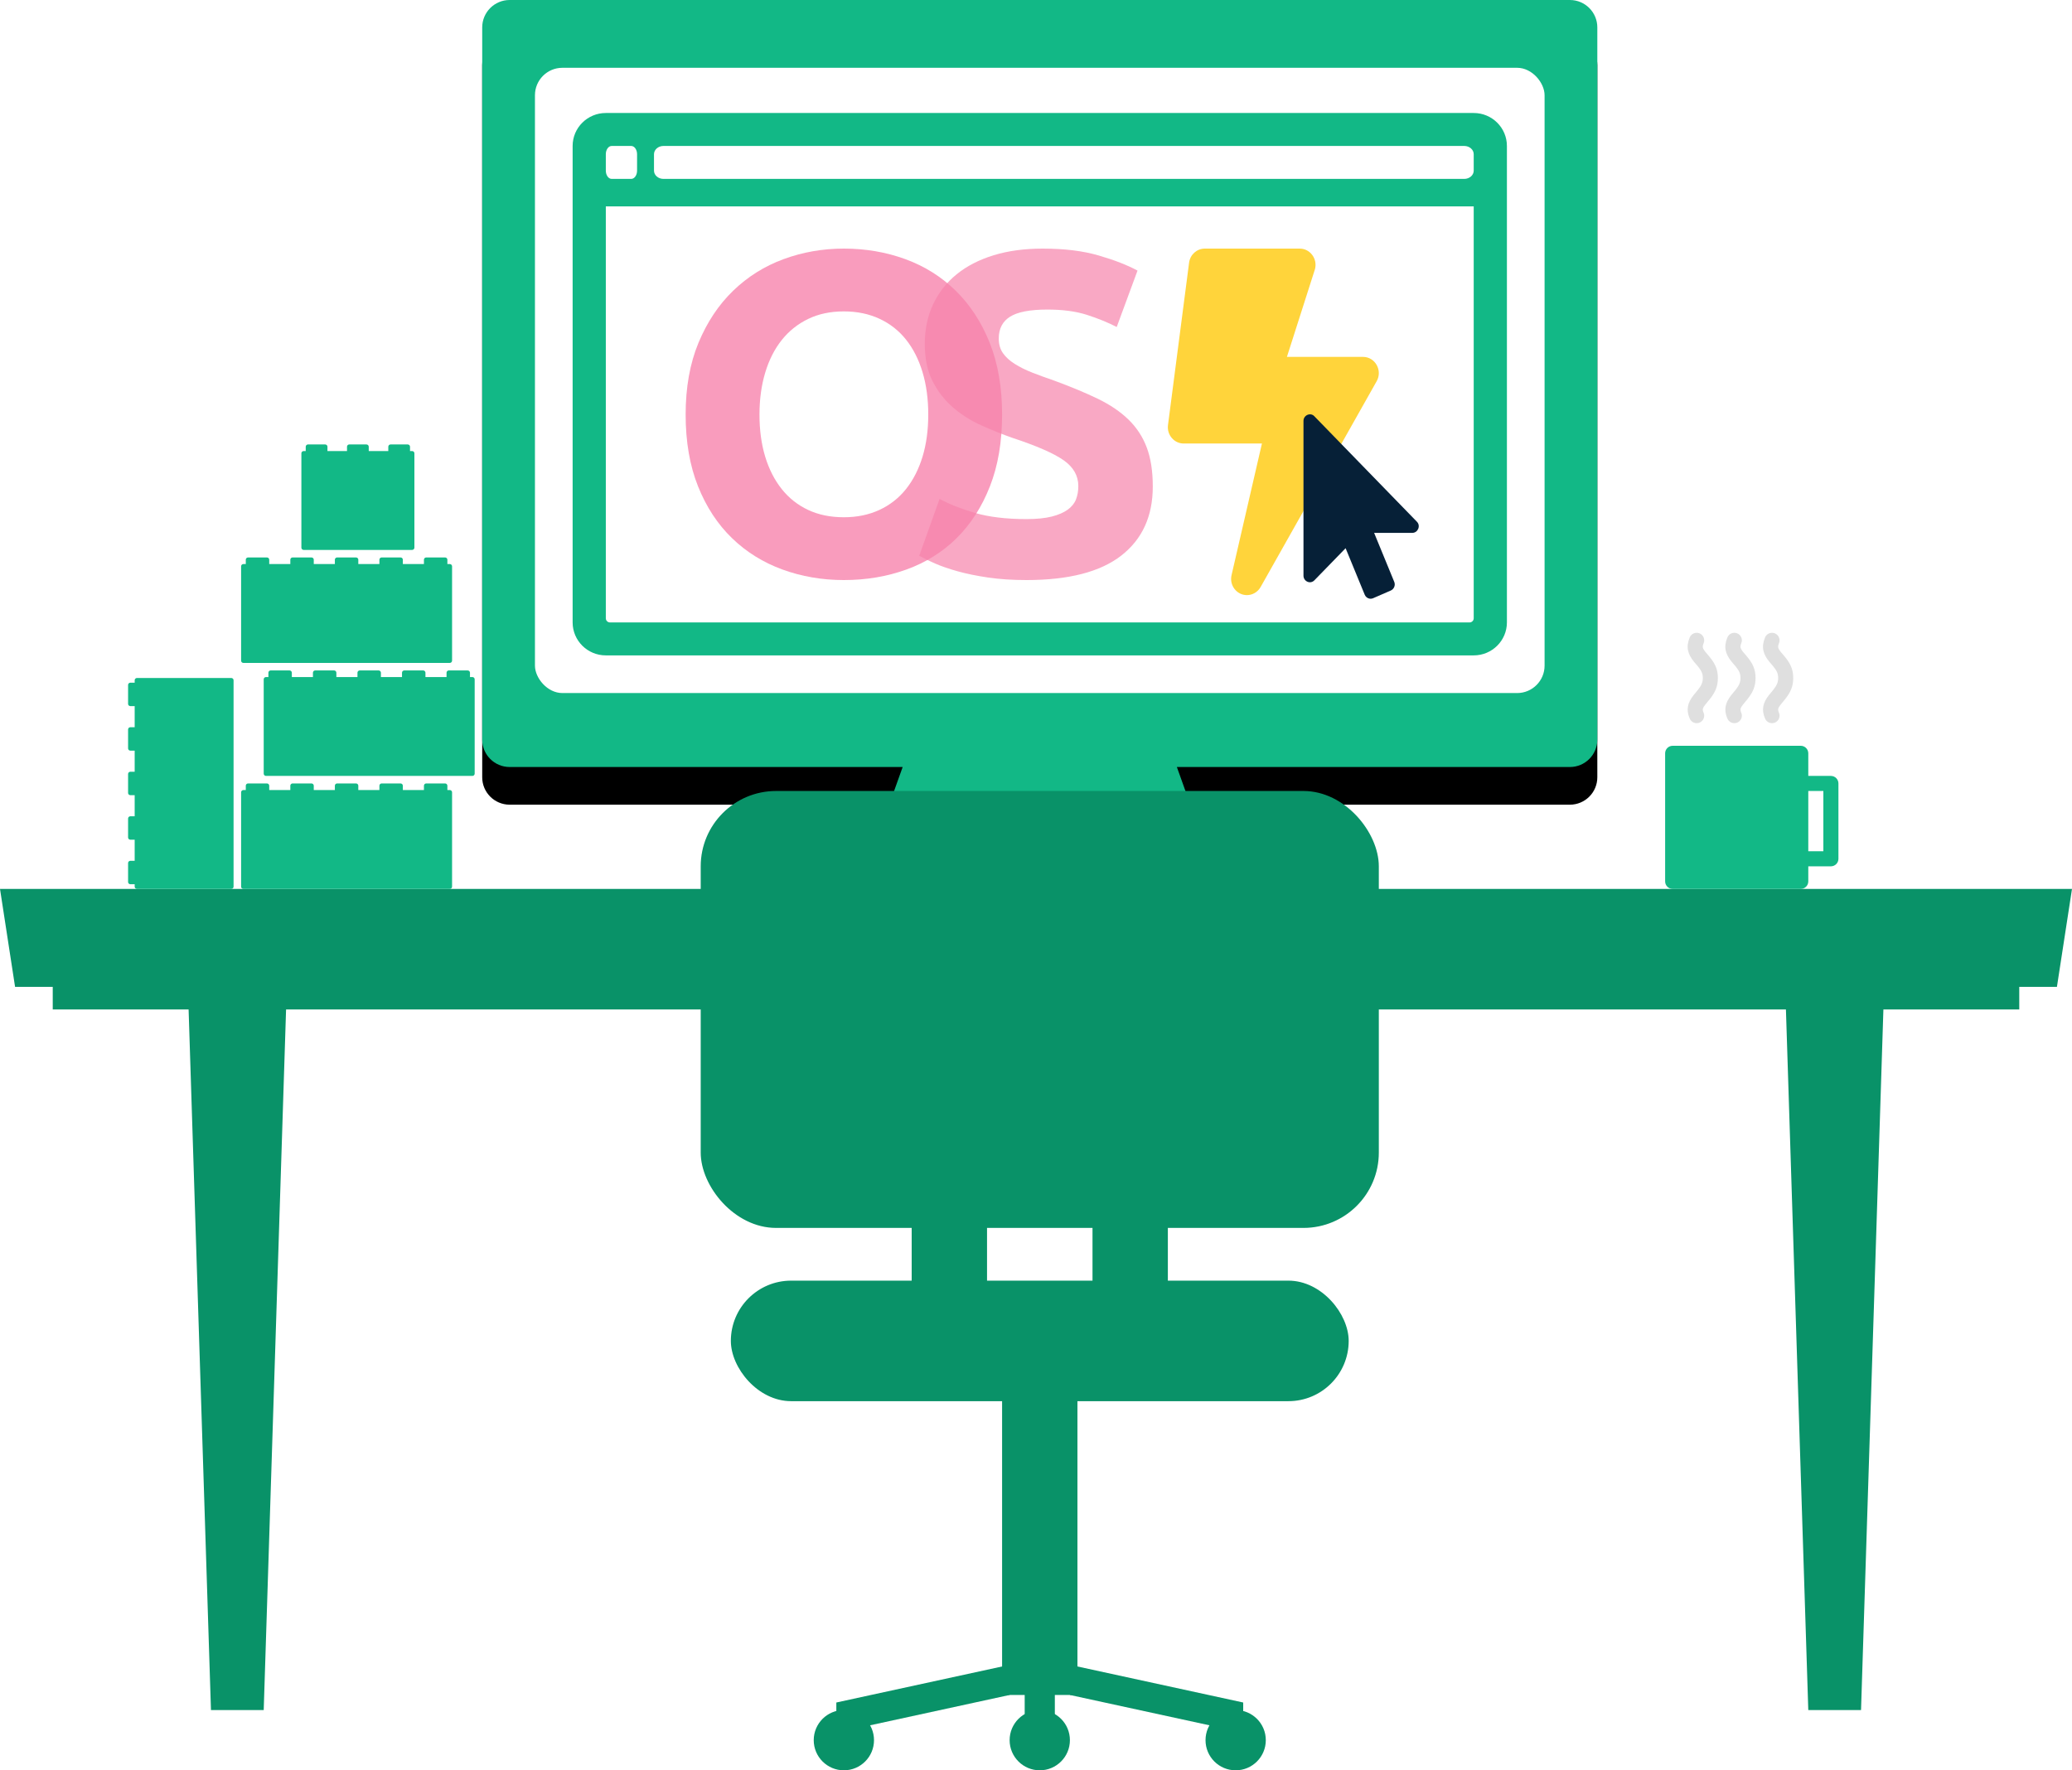
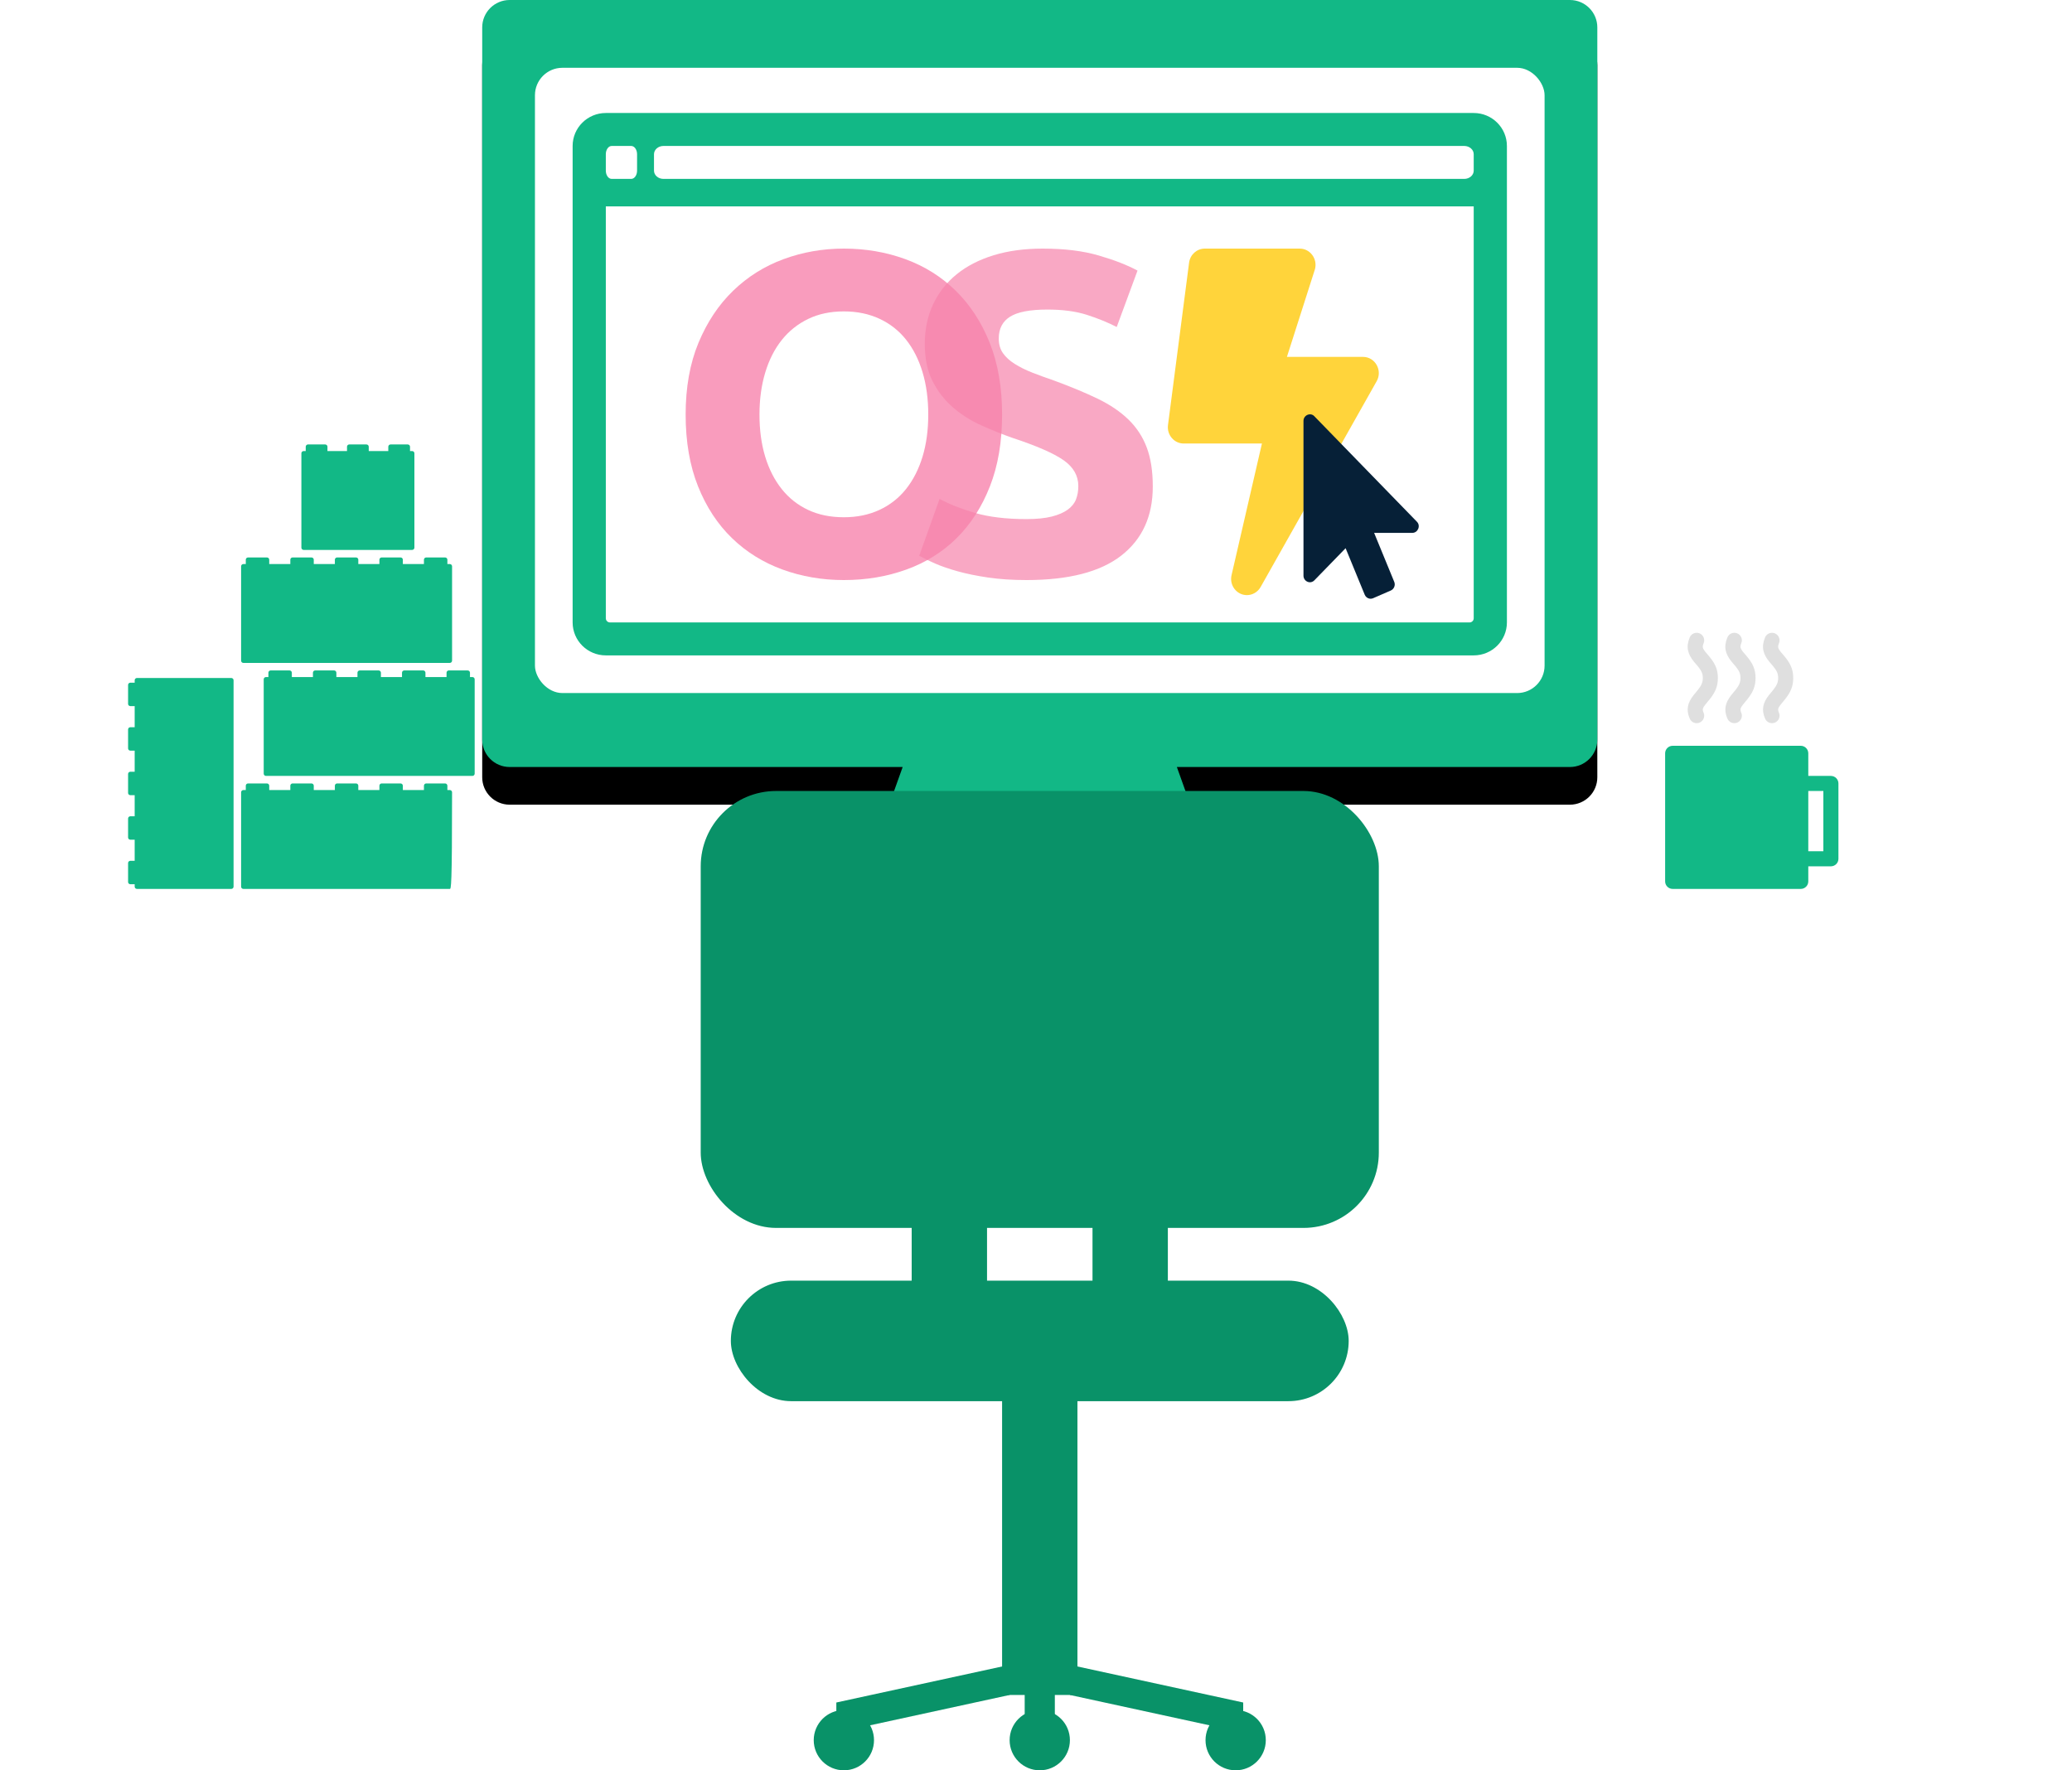
<svg xmlns="http://www.w3.org/2000/svg" xmlns:xlink="http://www.w3.org/1999/xlink" width="275px" height="235px" viewBox="0 0 275 235" version="1.1">
  <title>Illustrations/5</title>
  <defs>
    <path d="M67.641,101.818 C65.63,101.818 64,100.188 64,98.177 L64,3.641 C64,1.63 65.63,8.1352037e-16 67.641,0 L208.359,0 C210.37,1.61505152e-14 212,1.63 212,3.641 L212,98.177 C212,100.188 210.37,101.818 208.359,101.818 L156.197,101.818 L160.096,112.727 L167.118,112.727 C169.126,112.727 170.754,114.355 170.754,116.364 C170.754,118.372 169.126,120 167.118,120 L108.882,120 C106.874,120 105.246,118.372 105.246,116.364 C105.246,114.355 106.874,112.727 108.882,112.727 L115.903,112.727 L119.803,101.818 L67.641,101.818 Z" id="path-1" />
    <filter x="-26.0%" y="-27.9%" width="152.0%" height="164.2%" filterUnits="objectBoundingBox" id="filter-2">
      <feOffset dx="0" dy="5" in="SourceAlpha" result="shadowOffsetOuter1" />
      <feGaussianBlur stdDeviation="12" in="shadowOffsetOuter1" result="shadowBlurOuter1" />
      <feColorMatrix values="0 0 0 0 0.071   0 0 0 0 0.722   0 0 0 0 0.525  0 0 0 0.2 0" type="matrix" in="shadowBlurOuter1" />
    </filter>
  </defs>
  <g id="Illustrations/5" stroke="none" stroke-width="1" fill="none" fill-rule="evenodd">
    <g id="Combined-Shape">
      <use fill="black" fill-opacity="1" filter="url(#filter-2)" xlink:href="#path-1" />
      <use fill="#12B886" fill-rule="evenodd" xlink:href="#path-1" />
    </g>
    <rect id="Rectangle" fill="#FFFFFF" x="71" y="9" width="134" height="83" rx="3.641" />
    <path d="M112,77 C114.962,77 117.732,76.533 120.309,75.6 C122.886,74.667 125.107,73.278 126.974,71.432 C128.841,69.586 130.312,67.293 131.387,64.555 C132.462,61.816 133,58.641 133,55.03 C133,51.42 132.452,48.245 131.357,45.506 C130.261,42.768 128.759,40.465 126.852,38.599 C124.945,36.733 122.713,35.333 120.157,34.4 C117.6,33.467 114.881,33 112,33 C109.2,33 106.532,33.467 103.996,34.4 C101.459,35.333 99.228,36.733 97.3,38.599 C95.372,40.465 93.841,42.768 92.704,45.506 C91.568,48.245 91,51.42 91,55.03 C91,58.641 91.548,61.816 92.643,64.555 C93.739,67.293 95.241,69.586 97.148,71.432 C99.055,73.278 101.287,74.667 103.843,75.6 C106.4,76.533 109.119,77 112,77 Z M112,68.663 C110.214,68.663 108.632,68.338 107.252,67.689 C105.872,67.04 104.706,66.117 103.752,64.92 C102.799,63.723 102.068,62.293 101.561,60.629 C101.054,58.966 100.8,57.1 100.8,55.03 C100.8,53.002 101.054,51.146 101.561,49.462 C102.068,47.778 102.799,46.338 103.752,45.141 C104.706,43.944 105.872,43.011 107.252,42.342 C108.632,41.672 110.214,41.337 112,41.337 C113.745,41.337 115.317,41.662 116.717,42.311 C118.117,42.96 119.294,43.883 120.248,45.08 C121.201,46.277 121.932,47.717 122.439,49.401 C122.946,51.085 123.2,52.961 123.2,55.03 C123.2,57.1 122.946,58.966 122.439,60.629 C121.932,62.293 121.201,63.723 120.248,64.92 C119.294,66.117 118.117,67.04 116.717,67.689 C115.317,68.338 113.745,68.663 112,68.663 Z" id="O" fill="#F783AC" opacity="0.8" />
    <path d="M136.242,77 C141.848,77 146.043,75.915 148.826,73.744 C151.609,71.574 153,68.521 153,64.585 C153,62.556 152.734,60.832 152.202,59.412 C151.67,57.992 150.862,56.755 149.777,55.7 C148.693,54.645 147.332,53.722 145.695,52.931 C144.058,52.14 142.135,51.338 139.925,50.527 C138.861,50.162 137.889,49.807 137.009,49.462 C136.129,49.117 135.351,48.732 134.676,48.306 C134.001,47.88 133.479,47.403 133.111,46.876 C132.743,46.348 132.558,45.699 132.558,44.928 C132.558,43.63 133.06,42.666 134.062,42.037 C135.065,41.408 136.712,41.094 139.004,41.094 C141.05,41.094 142.8,41.327 144.252,41.794 C145.705,42.26 147.025,42.798 148.212,43.407 L148.212,43.407 L150.974,35.921 C149.624,35.191 147.905,34.521 145.818,33.913 C143.731,33.304 141.255,33 138.39,33 C135.976,33 133.807,33.294 131.883,33.882 C129.96,34.471 128.323,35.313 126.972,36.408 C125.622,37.503 124.578,38.832 123.842,40.394 C123.105,41.956 122.737,43.711 122.737,45.658 C122.737,47.606 123.084,49.259 123.78,50.618 C124.476,51.977 125.376,53.134 126.481,54.087 C127.586,55.041 128.834,55.832 130.226,56.461 C131.617,57.089 133.009,57.647 134.4,58.134 C137.592,59.189 139.843,60.173 141.152,61.086 C142.462,61.999 143.117,63.145 143.117,64.524 C143.117,65.173 143.015,65.762 142.81,66.289 C142.605,66.817 142.237,67.273 141.705,67.658 C141.173,68.044 140.467,68.348 139.587,68.571 C138.707,68.794 137.592,68.906 136.242,68.906 C133.541,68.906 131.259,68.632 129.397,68.084 C127.535,67.537 125.97,66.918 124.701,66.228 L124.701,66.228 L122,73.775 C122.573,74.099 123.279,74.444 124.118,74.809 C124.957,75.174 125.959,75.519 127.126,75.844 C128.292,76.168 129.632,76.442 131.147,76.665 C132.661,76.888 134.359,77 136.242,77 Z" id="S" fill="#F783AC" opacity="0.7" />
    <path d="M180.901,47.375 L170.803,47.375 L174.531,35.713 C174.881,34.348 173.874,33 172.501,33 L159.901,33 C158.851,33 157.958,33.8 157.818,34.869 L155.018,56.431 C154.852,57.725 155.832,58.875 157.101,58.875 L167.487,58.875 L163.453,76.35 C163.138,77.715 164.153,79 165.492,79 C166.218,79 166.927,78.605 167.312,77.922 L182.712,50.609 C183.526,49.181 182.519,47.375 180.901,47.375 Z" id="Path" fill="#FFD43B" />
-     <path d="M275,118 L273,131 L268,131 L268,134 L249.968,134 L247,227 L240,227 L237.032,134 L37.968,134 L35,227 L28,227 L25.032,134 L7,134 L7,131 L2,131 L0,118 L275,118 Z" id="Combined-Shape" fill="#099268" />
    <path d="M38.433,89 C38.599,89 38.733,89.135 38.733,89.301 L38.733,89.301 L38.733,89.875 L41.533,89.875 L41.533,89.301 C41.533,89.158 41.632,89.039 41.765,89.008 L41.834,89 L44.344,89 C44.51,89 44.644,89.135 44.644,89.301 L44.644,89.301 L44.644,89.875 L47.444,89.875 L47.444,89.301 C47.444,89.158 47.543,89.039 47.676,89.008 L47.745,89 L50.255,89 C50.421,89 50.556,89.135 50.556,89.301 L50.556,89.301 L50.555,89.875 L53.355,89.875 L53.356,89.301 C53.356,89.158 53.454,89.039 53.587,89.008 L53.656,89 L56.166,89 C56.332,89 56.467,89.135 56.467,89.301 L56.467,89.301 L56.466,89.875 L59.266,89.875 L59.267,89.301 C59.267,89.158 59.366,89.039 59.498,89.008 L59.567,89 L62.077,89 C62.243,89 62.378,89.135 62.378,89.301 L62.378,89.301 L62.377,89.875 L62.699,89.875 C62.865,89.875 63,90.01 63,90.176 L63,102.699 C63,102.865 62.865,103 62.699,103 L35.301,103 C35.135,103 35,102.865 35,102.699 L35,90.176 C35,90.01 35.135,89.875 35.301,89.875 L35.622,89.875 L35.622,89.301 C35.622,89.158 35.721,89.039 35.854,89.008 L35.923,89 Z" id="Combined-Shape" fill="#12B886" />
    <path d="M13.433,97 C13.599,97 13.733,97.135 13.733,97.301 L13.733,97.301 L13.733,97.875 L16.533,97.875 L16.533,97.301 C16.533,97.158 16.632,97.039 16.765,97.008 L16.834,97 L19.344,97 C19.51,97 19.644,97.135 19.644,97.301 L19.644,97.301 L19.644,97.875 L22.444,97.875 L22.444,97.301 C22.444,97.158 22.543,97.039 22.676,97.008 L22.745,97 L25.255,97 C25.421,97 25.556,97.135 25.556,97.301 L25.556,97.301 L25.555,97.875 L28.355,97.875 L28.356,97.301 C28.356,97.158 28.454,97.039 28.587,97.008 L28.656,97 L31.166,97 C31.332,97 31.467,97.135 31.467,97.301 L31.467,97.301 L31.466,97.875 L34.266,97.875 L34.267,97.301 C34.267,97.158 34.366,97.039 34.498,97.008 L34.567,97 L37.077,97 C37.243,97 37.378,97.135 37.378,97.301 L37.378,97.301 L37.377,97.875 L37.699,97.875 C37.865,97.875 38,98.01 38,98.176 L38,110.699 C38,110.865 37.865,111 37.699,111 L10.301,111 C10.135,111 10,110.865 10,110.699 L10,98.176 C10,98.01 10.135,97.875 10.301,97.875 L10.622,97.875 L10.622,97.301 C10.622,97.158 10.721,97.039 10.854,97.008 L10.923,97 Z" id="Combined-Shape" fill="#12B886" transform="translate(24, 104) rotate(270) translate(-24, -104)" />
-     <path d="M35.433,104 C35.599,104 35.733,104.135 35.733,104.301 L35.733,104.301 L35.733,104.875 L38.533,104.875 L38.533,104.301 C38.533,104.158 38.632,104.039 38.765,104.008 L38.834,104 L41.344,104 C41.51,104 41.644,104.135 41.644,104.301 L41.644,104.301 L41.644,104.875 L44.444,104.875 L44.444,104.301 C44.444,104.158 44.543,104.039 44.676,104.008 L44.745,104 L47.255,104 C47.421,104 47.556,104.135 47.556,104.301 L47.556,104.301 L47.555,104.875 L50.355,104.875 L50.356,104.301 C50.356,104.158 50.454,104.039 50.587,104.008 L50.656,104 L53.166,104 C53.332,104 53.467,104.135 53.467,104.301 L53.467,104.301 L53.466,104.875 L56.266,104.875 L56.267,104.301 C56.267,104.158 56.366,104.039 56.498,104.008 L56.567,104 L59.077,104 C59.243,104 59.378,104.135 59.378,104.301 L59.378,104.301 L59.377,104.875 L59.699,104.875 C59.865,104.875 60,105.01 60,105.176 L60,117.699 C60,117.865 59.865,118 59.699,118 L32.301,118 C32.135,118 32,117.865 32,117.699 L32,105.176 C32,105.01 32.135,104.875 32.301,104.875 L32.622,104.875 L32.622,104.301 C32.622,104.158 32.721,104.039 32.854,104.008 L32.923,104 Z" id="Combined-Shape" fill="#12B886" />
+     <path d="M35.433,104 C35.599,104 35.733,104.135 35.733,104.301 L35.733,104.301 L35.733,104.875 L38.533,104.875 L38.533,104.301 C38.533,104.158 38.632,104.039 38.765,104.008 L38.834,104 L41.344,104 C41.51,104 41.644,104.135 41.644,104.301 L41.644,104.301 L41.644,104.875 L44.444,104.875 L44.444,104.301 C44.444,104.158 44.543,104.039 44.676,104.008 L44.745,104 L47.255,104 C47.421,104 47.556,104.135 47.556,104.301 L47.556,104.301 L47.555,104.875 L50.355,104.875 L50.356,104.301 C50.356,104.158 50.454,104.039 50.587,104.008 L50.656,104 L53.166,104 C53.332,104 53.467,104.135 53.467,104.301 L53.467,104.301 L53.466,104.875 L56.266,104.875 L56.267,104.301 C56.267,104.158 56.366,104.039 56.498,104.008 L56.567,104 L59.077,104 C59.243,104 59.378,104.135 59.378,104.301 L59.378,104.301 L59.377,104.875 L59.699,104.875 C59.865,104.875 60,105.01 60,105.176 C60,117.865 59.865,118 59.699,118 L32.301,118 C32.135,118 32,117.865 32,117.699 L32,105.176 C32,105.01 32.135,104.875 32.301,104.875 L32.622,104.875 L32.622,104.301 C32.622,104.158 32.721,104.039 32.854,104.008 L32.923,104 Z" id="Combined-Shape" fill="#12B886" />
    <path d="M35.433,74 C35.599,74 35.733,74.135 35.733,74.301 L35.733,74.301 L35.733,74.875 L38.533,74.875 L38.533,74.301 C38.533,74.158 38.632,74.039 38.765,74.008 L38.834,74 L41.344,74 C41.51,74 41.644,74.135 41.644,74.301 L41.644,74.301 L41.644,74.875 L44.444,74.875 L44.444,74.301 C44.444,74.158 44.543,74.039 44.676,74.008 L44.745,74 L47.255,74 C47.421,74 47.556,74.135 47.556,74.301 L47.556,74.301 L47.555,74.875 L50.355,74.875 L50.356,74.301 C50.356,74.158 50.454,74.039 50.587,74.008 L50.656,74 L53.166,74 C53.332,74 53.467,74.135 53.467,74.301 L53.467,74.301 L53.466,74.875 L56.266,74.875 L56.267,74.301 C56.267,74.158 56.366,74.039 56.498,74.008 L56.567,74 L59.077,74 C59.243,74 59.378,74.135 59.378,74.301 L59.378,74.301 L59.377,74.875 L59.699,74.875 C59.865,74.875 60,75.01 60,75.176 L60,87.699 C60,87.865 59.865,88 59.699,88 L32.301,88 C32.135,88 32,87.865 32,87.699 L32,75.176 C32,75.01 32.135,74.875 32.301,74.875 L32.622,74.875 L32.622,74.301 C32.622,74.158 32.721,74.039 32.854,74.008 L32.923,74 Z" id="Combined-Shape" fill="#12B886" />
    <path d="M43.16,59 C43.326,59 43.461,59.135 43.461,59.301 L43.461,59.301 L43.46,59.875 L46.056,59.875 L46.056,59.301 C46.056,59.158 46.155,59.039 46.288,59.008 L46.357,59 L48.64,59 C48.806,59 48.94,59.135 48.94,59.301 L48.94,59.301 L48.94,59.875 L51.535,59.875 L51.536,59.301 C51.536,59.158 51.635,59.039 51.768,59.008 L51.837,59 L54.119,59 C54.285,59 54.42,59.135 54.42,59.301 L54.42,59.301 L54.419,59.875 L54.699,59.875 C54.865,59.875 55,60.01 55,60.176 L55,72.699 C55,72.865 54.865,73 54.699,73 L40.301,73 C40.135,73 40,72.865 40,72.699 L40,60.176 C40,60.01 40.135,59.875 40.301,59.875 L40.576,59.875 L40.577,59.301 C40.577,59.158 40.676,59.039 40.809,59.008 L40.878,59 Z" id="Combined-Shape" fill="#12B886" />
    <path d="M195.594,15 L80.406,15 C77.974,15 76,16.959 76,19.375 L76,82.625 C76,85.041 77.974,87 80.406,87 L195.594,87 C198.026,87 200,85.041 200,82.625 L200,19.375 C200,16.959 198.026,15 195.594,15 Z M80.406,20.468 C80.406,19.867 80.756,19.375 81.184,19.375 L83.776,19.375 C84.203,19.375 84.553,19.867 84.553,20.468 L84.553,22.656 C84.553,23.257 84.203,23.749 83.776,23.749 L81.184,23.749 C80.756,23.749 80.406,23.257 80.406,22.656 L80.406,20.468 Z M195.594,82.079 C195.594,82.379 195.346,82.625 195.043,82.625 L80.957,82.625 C80.654,82.625 80.406,82.379 80.406,82.079 L80.406,27.395 L195.594,27.395 L195.594,82.079 Z M195.594,22.656 C195.594,23.257 195.029,23.749 194.339,23.749 L88.055,23.749 C87.364,23.749 86.8,23.257 86.8,22.656 L86.8,20.468 C86.8,19.867 87.364,19.375 88.055,19.375 L194.339,19.375 C195.029,19.375 195.594,19.867 195.594,20.468 L195.594,22.656 Z" id="Shape" fill="#12B886" />
    <path d="M187.448,70.736 L182.376,70.736 L185.046,77.238 C185.232,77.689 185.019,78.195 184.594,78.386 L182.243,79.41 C181.805,79.602 181.314,79.383 181.128,78.946 L178.591,72.772 L174.448,77.034 C173.895,77.601 173,77.164 173,76.419 L173,55.875 C173,55.091 173.952,54.709 174.448,55.26 L188.046,69.247 C188.595,69.782 188.19,70.736 187.448,70.736 L187.448,70.736 Z" id="Path" fill="#062037" fill-rule="nonzero" />
    <path d="M239,99 C239.552,99 240,99.448 240,100 L240,103 L243,103 C243.552,103 244,103.448 244,104 L244,114 C244,114.552 243.552,115 243,115 L240,115 L240,117 C240,117.552 239.552,118 239,118 L222,118 C221.448,118 221,117.552 221,117 L221,100 C221,99.448 221.448,99 222,99 L239,99 Z M242,105 L240,105 L240,113 L242,113 L242,105 Z" id="Combined-Shape" fill="#12B886" />
    <path d="M225.375,91.548 C225.828,90.971 226,90.569 226,90 C226,89.437 225.835,89.057 225.384,88.499 L224.863,87.886 C223.999,86.845 223.733,85.902 224.26,84.619 C224.471,84.109 225.055,83.865 225.566,84.075 C226.076,84.285 226.32,84.87 226.11,85.381 C225.924,85.833 225.958,86.046 226.301,86.484 L226.402,86.609 C226.475,86.696 226.773,87.042 226.76,87.027 C227.601,88.012 228,88.807 228,90 C228,91.104 227.657,91.883 226.941,92.792 L226.346,93.515 C225.969,93.994 225.92,94.185 226.101,94.599 C226.323,95.104 226.092,95.694 225.587,95.916 C225.081,96.138 224.491,95.907 224.269,95.401 C223.748,94.212 223.984,93.281 224.776,92.276 L225.24,91.714 L225.375,91.548 Z" id="Path-2" fill="#DFDFDF" />
    <path d="M230.375,91.548 C230.828,90.971 231,90.569 231,90 C231,89.437 230.835,89.057 230.384,88.499 L229.863,87.886 C228.999,86.845 228.733,85.902 229.26,84.619 C229.471,84.109 230.055,83.865 230.566,84.075 C231.076,84.285 231.32,84.87 231.11,85.381 C230.924,85.833 230.958,86.046 231.301,86.484 L231.402,86.609 C231.475,86.696 231.773,87.042 231.76,87.027 C232.601,88.012 233,88.807 233,90 C233,91.104 232.657,91.883 231.941,92.792 L231.346,93.515 C230.969,93.994 230.92,94.185 231.101,94.599 C231.323,95.104 231.092,95.694 230.587,95.916 C230.081,96.138 229.491,95.907 229.269,95.401 C228.748,94.212 228.984,93.281 229.776,92.276 L230.24,91.714 L230.375,91.548 Z" id="Path-2" fill="#DFDFDF" />
    <path d="M235.375,91.548 C235.828,90.971 236,90.569 236,90 C236,89.437 235.835,89.057 235.384,88.499 L234.863,87.886 C233.999,86.845 233.733,85.902 234.26,84.619 C234.471,84.109 235.055,83.865 235.566,84.075 C236.076,84.285 236.32,84.87 236.11,85.381 C235.924,85.833 235.958,86.046 236.301,86.484 L236.402,86.609 C236.475,86.696 236.773,87.042 236.76,87.027 C237.601,88.012 238,88.807 238,90 C238,91.104 237.657,91.883 236.941,92.792 L236.346,93.515 C235.969,93.994 235.92,94.185 236.101,94.599 C236.323,95.104 236.092,95.694 235.587,95.916 C235.081,96.138 234.491,95.907 234.269,95.401 C233.748,94.212 233.984,93.281 234.776,92.276 L235.24,91.714 L235.375,91.548 Z" id="Path-2" fill="#DFDFDF" />
    <rect id="Rectangle" fill="#099268" x="93" y="105" width="90" height="58" rx="10" />
    <rect id="Rectangle" fill="#099268" x="97" y="170" width="82" height="16" rx="8" />
    <rect id="Rectangle" fill="#099268" x="121" y="160" width="10" height="16" />
    <polygon id="Rectangle" fill="#099268" points="133 183 143 183 143 225 133 225" />
    <rect id="Rectangle" fill="#099268" x="136" y="222" width="4" height="7" />
    <polygon id="Rectangle" fill="#099268" transform="translate(122.5, 225.5) scale(1, -1) translate(-122.5, -225.5)" points="111 221 134 226 134 230 111 225" />
    <polygon id="Rectangle" fill="#099268" transform="translate(153.5, 225.5) scale(-1, -1) translate(-153.5, -225.5)" points="142 221 165 226 165 230 142 225" />
    <rect id="Rectangle" fill="#099268" x="145" y="160" width="10" height="16" />
    <circle id="Oval" fill="#099268" cx="164" cy="231" r="4" />
    <circle id="Oval" fill="#099268" cx="112" cy="231" r="4" />
    <circle id="Oval" fill="#099268" cx="138" cy="231" r="4" />
  </g>
</svg>